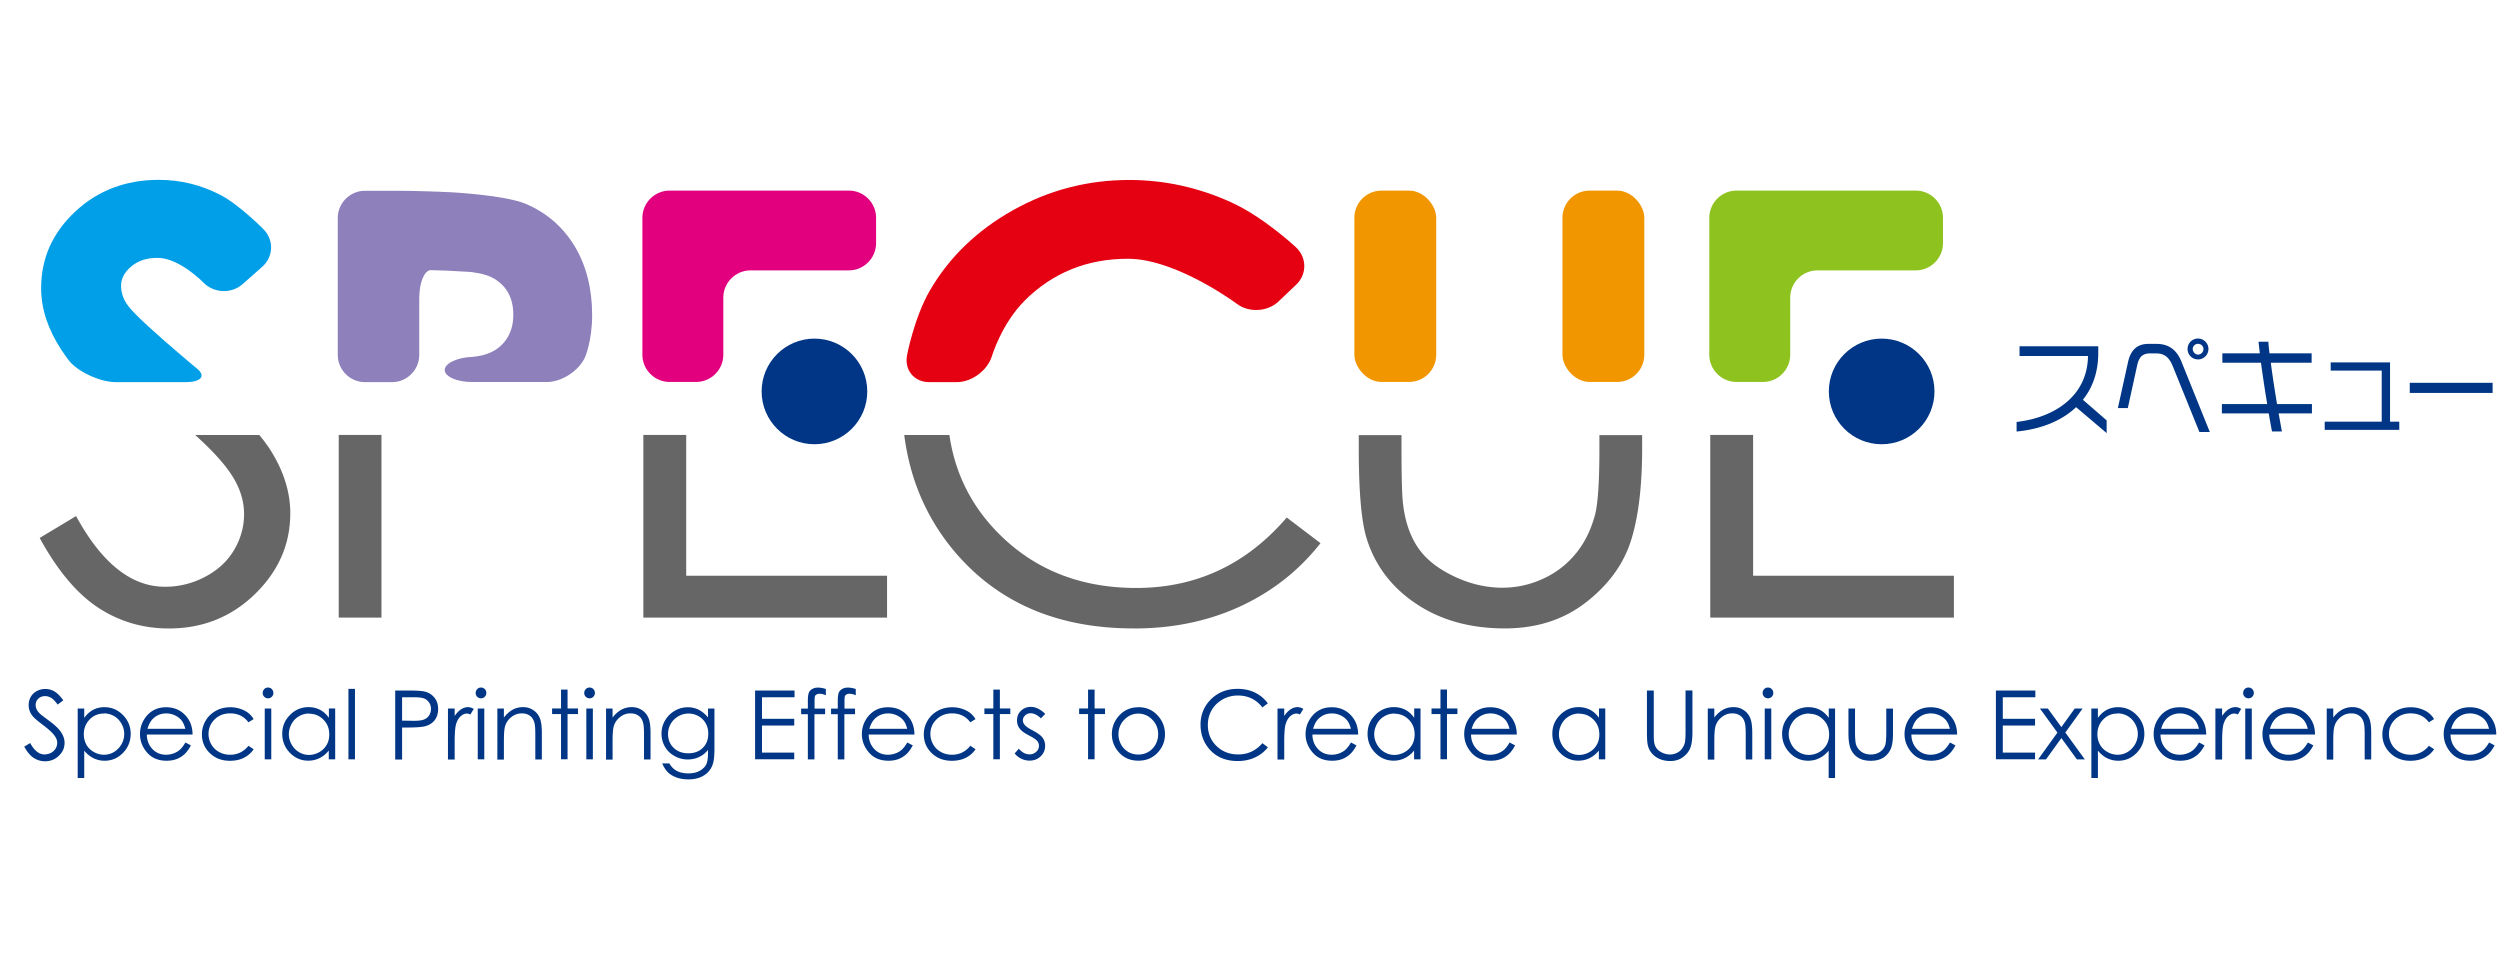
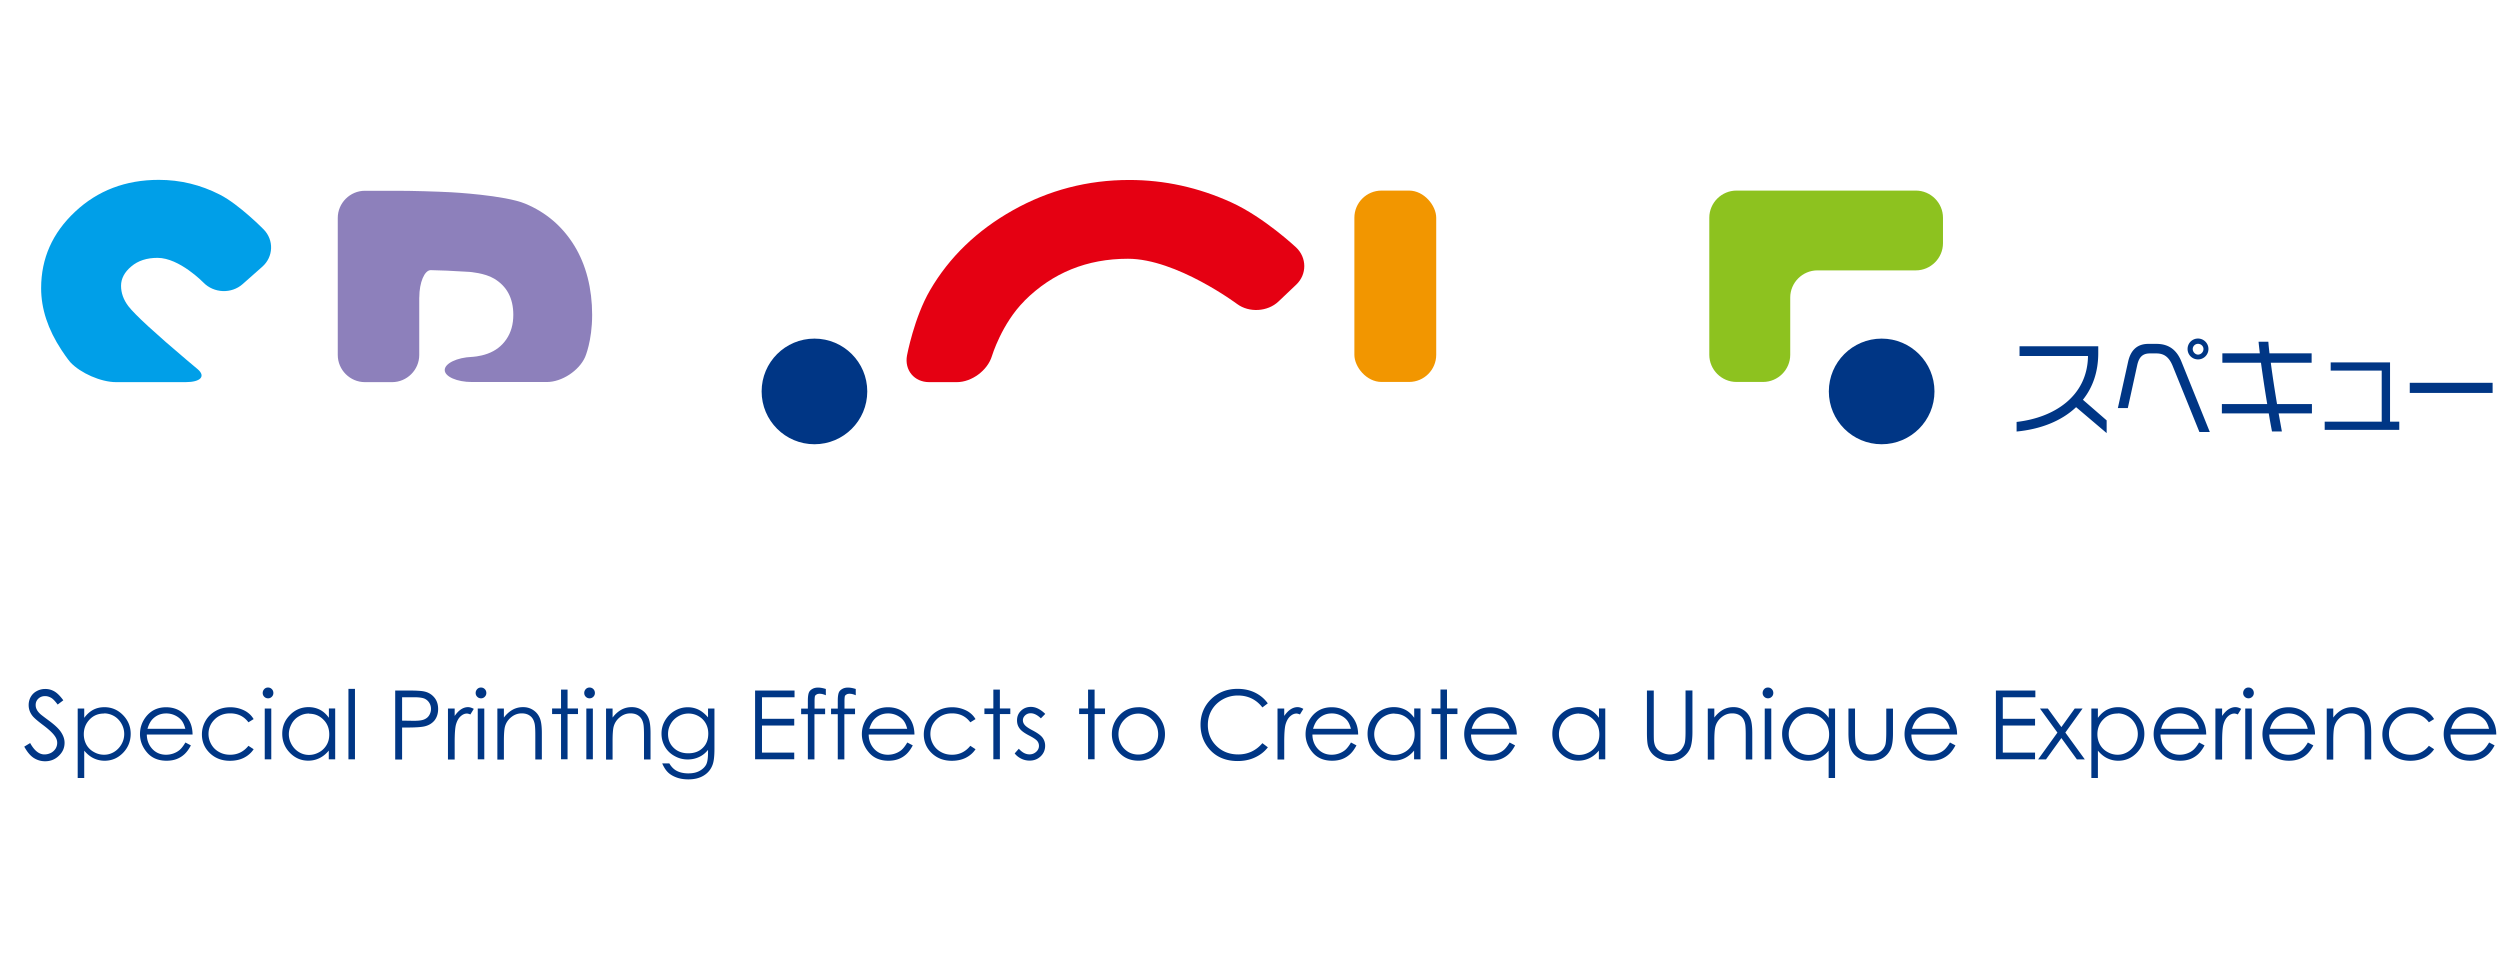
<svg xmlns="http://www.w3.org/2000/svg" id="b" data-name="レイヤー 2" viewBox="0 0 417 160">
  <defs>
    <style>.f{fill:#003685}.g{fill:#f29600}</style>
  </defs>
  <g id="c" data-name="text">
    <g id="d" data-name="c">
      <path d="M31.38 60.25c-5.54-4.69-8.87-7.75-9.97-9.18-.81-1.07-1.22-2.21-1.22-3.4s.57-2.28 1.71-3.23c1.13-.96 2.59-1.43 4.38-1.43 3.66 0 7.65 4.12 7.65 4.12 1.74 1.79 4.68 1.91 6.54.26l3.28-2.9c1.87-1.65 1.97-4.46.22-6.23 0 0-4.07-4.15-7.29-5.79C33.46 30.82 30.06 30 26.49 30c-5.54 0-10.2 1.78-13.97 5.32-3.78 3.54-5.66 7.79-5.66 12.75 0 3.43 1.13 6.87 3.4 10.32.99 1.5 1.47 2.03 1.47 2.03 1.69 1.82 5.12 3.32 7.62 3.32h11.63c2.48 0 3.38-.97 1.99-2.16l-1.56-1.31v-.03Z" style="fill:#009fe8" />
-       <path d="M120.65 49.63c0-2.48 2.04-4.53 4.53-4.53h16.42c2.48 0 4.53-2.04 4.53-4.53v-4.25c0-2.48-2.04-4.53-4.53-4.53h-29.92c-2.48 0-4.53 2.04-4.53 4.53v22.86c0 2.48 2.04 4.53 4.53 4.53h4.44c2.48 0 4.53-2.04 4.53-4.53v-9.56Z" style="fill:#e3007f" />
      <path d="M69.94 49.59c0-2.48.87-4.53 1.91-4.53s3.96.13 6.44.29c0 0 2.57.18 4.12 1.12 2.13 1.26 3.21 3.28 3.21 6.04 0 1.59-.38 2.94-1.15 4.07-.76 1.12-1.81 1.93-3.13 2.41-1.32.49-2.63.54-2.63.54-2.48.1-4.53 1.09-4.53 2.19s2.04 2 4.53 2h12.51c2.48 0 5.35-1.87 6.37-4.15 0 0 1.18-2.66 1.18-7.04s-1-8.35-2.98-11.57c-1.99-3.22-4.71-5.54-8.16-6.98-3.44-1.44-12.35-1.91-12.35-1.91-2.48-.13-6.56-.25-9.06-.25h-5.35c-2.48 0-4.53 2.04-4.53 4.53v22.86c0 2.48 2.04 4.53 4.53 4.53h4.53c2.48 0 4.53-2.04 4.53-4.53v-9.6l.03-.03Z" style="fill:#8d80bb" />
      <path d="M170.89 50.16c4.68-4.66 10.42-7 17.25-7 8.09 0 18.2 7.54 18.2 7.54 2 1.49 5.1 1.31 6.91-.41l2.96-2.81c1.81-1.72 1.79-4.51-.03-6.22 0 0-5.35-5.03-10.81-7.51s-11.13-3.73-17.01-3.73c-6.93 0-13.4 1.68-19.39 5.04-6 3.37-10.62 7.82-13.84 13.35-2.66 4.56-3.84 10.87-3.84 10.87-.46 2.46 1.21 4.46 3.69 4.46h4.63c2.48 0 5.12-1.96 5.84-4.34 0 0 1.63-5.43 5.44-9.22Z" style="fill:#e50012" />
      <rect width="13.65" height="31.92" x="225.91" y="31.79" class="g" rx="4.53" ry="4.53" />
-       <rect width="13.65" height="31.92" x="260.62" y="31.79" class="g" rx="4.53" ry="4.53" />
      <path d="M298.61 49.63c0-2.48 2.04-4.53 4.53-4.53h16.42c2.48 0 4.53-2.04 4.53-4.53v-4.25c0-2.48-2.04-4.53-4.53-4.53h-29.92c-2.48 0-4.53 2.04-4.53 4.53v22.86c0 2.48 2.04 4.53 4.53 4.53h4.44c2.48 0 4.53-2.04 4.53-4.53v-9.56Z" style="fill:#8dc21f" />
      <path d="m4.06 124.53.97-.59c.69 1.26 1.49 1.9 2.38 1.9.38 0 .75-.09 1.09-.26.34-.18.59-.43.78-.72.18-.31.26-.62.26-.96 0-.38-.13-.76-.4-1.13-.35-.51-1.01-1.12-1.97-1.84s-1.56-1.25-1.79-1.57c-.41-.54-.6-1.13-.6-1.75 0-.5.12-.96.35-1.37.24-.41.57-.74 1.01-.97.44-.24.91-.35 1.41-.35.54 0 1.04.13 1.51.4s.97.76 1.5 1.49l-.94.71c-.43-.57-.79-.96-1.1-1.13s-.63-.28-1-.28c-.46 0-.84.15-1.13.43s-.44.63-.44 1.04c0 .25.04.49.16.72.1.24.29.49.57.76.15.15.65.53 1.49 1.15 1 .74 1.68 1.38 2.04 1.96.37.57.56 1.15.56 1.72 0 .84-.31 1.56-.94 2.16q-.945.93-2.31.93c-.69 0-1.32-.19-1.9-.56-.57-.37-1.09-1-1.57-1.87Zm8.9-6.35h1.09v1.56c.43-.59.93-1.04 1.49-1.34s1.19-.44 1.88-.44c1.21 0 2.23.44 3.09 1.31.85.87 1.29 1.91 1.29 3.13s-.43 2.31-1.28 3.18-1.87 1.31-3.07 1.31c-.68 0-1.29-.15-1.87-.43-.57-.28-1.07-.71-1.53-1.25v4.56h-1.09zm4.37.84c-.94 0-1.74.32-2.38.99s-.97 1.49-.97 2.46c0 .65.15 1.22.43 1.74.29.51.71.93 1.24 1.22.54.31 1.1.46 1.71.46s1.13-.15 1.66-.46c.51-.31.93-.74 1.24-1.28s.46-1.12.46-1.72-.15-1.18-.46-1.72-.71-.96-1.22-1.26a3.36 3.36 0 0 0-1.68-.46v.04Zm13.58 4.82.93.49c-.31.59-.65 1.07-1.04 1.44s-.84.65-1.34.84-1.06.28-1.68.28c-1.38 0-2.47-.46-3.25-1.37s-1.18-1.94-1.18-3.07c0-1.07.34-2.04.99-2.88.84-1.07 1.96-1.6 3.37-1.6s2.6.54 3.47 1.65c.62.78.93 1.75.94 2.9h-7.63c.01.99.34 1.79.94 2.43.6.63 1.37.94 2.26.94.43 0 .85-.07 1.26-.22s.75-.35 1.04-.6c.28-.25.6-.65.93-1.21h-.01Zm0-2.28c-.15-.59-.35-1.04-.63-1.4-.28-.35-.65-.63-1.1-.84s-.94-.32-1.44-.32c-.84 0-1.54.26-2.15.81-.44.4-.76.97-.99 1.75h6.32zm11.4-1.62-.87.54c-.75-1-1.76-1.49-3.06-1.49-1.03 0-1.9.34-2.57 1s-1.03 1.47-1.03 2.43c0 .62.16 1.21.47 1.75s.75.97 1.29 1.26c.54.31 1.16.46 1.84.46 1.25 0 2.26-.5 3.06-1.49l.87.57c-.41.62-.96 1.09-1.63 1.43-.68.34-1.46.5-2.34.5-1.34 0-2.46-.43-3.34-1.28s-1.32-1.9-1.32-3.12c0-.82.21-1.59.62-2.29.41-.71.99-1.25 1.71-1.65s1.53-.59 2.43-.59c.56 0 1.1.09 1.63.26.53.18.97.4 1.32.68.37.28.68.63.93 1.06v-.04Zm2.4-5.26c.25 0 .46.09.63.26s.26.4.26.65-.09.46-.26.63c-.18.18-.38.26-.63.26s-.46-.09-.63-.26-.26-.38-.26-.63.09-.46.26-.65c.18-.18.38-.26.63-.26m-.55 3.5h1.09v8.48h-1.09zm11.75 0v8.48h-1.07v-1.46c-.46.56-.97.97-1.54 1.25s-1.19.43-1.87.43c-1.21 0-2.22-.44-3.07-1.31s-1.28-1.93-1.28-3.18.43-2.26 1.29-3.13c.85-.87 1.9-1.31 3.1-1.31.69 0 1.32.15 1.9.44.56.29 1.06.74 1.49 1.34v-1.56h1.07-.01Zm-4.37.84c-.6 0-1.16.15-1.68.46-.51.29-.93.72-1.22 1.26s-.46 1.12-.46 1.72.15 1.16.46 1.72c.31.54.72.97 1.24 1.28.51.31 1.07.46 1.66.46s1.16-.15 1.71-.46c.53-.29.94-.71 1.24-1.22s.43-1.09.43-1.74c0-.99-.32-1.81-.97-2.46-.65-.66-1.44-.99-2.38-.99v-.04Zm6.58-4.12h1.09v11.76h-1.09zm7.8.28h2.29c1.31 0 2.19.06 2.65.18.66.16 1.19.5 1.6 1s.62 1.13.62 1.9-.21 1.4-.6 1.9c-.41.5-.97.84-1.68 1-.51.12-1.5.19-2.91.19h-.82v5.34h-1.15v-11.48Zm1.15 1.12v3.9l1.94.03c.78 0 1.37-.07 1.72-.22.37-.15.65-.37.85-.69s.31-.68.31-1.07-.1-.74-.31-1.06-.49-.54-.82-.68c-.34-.13-.9-.21-1.68-.21h-2.03.01Zm7.65 1.88h1.12v1.24c.34-.49.68-.85 1.06-1.1.37-.24.75-.37 1.16-.37.31 0 .62.1.97.29l-.57.93q-.36-.15-.57-.15c-.37 0-.72.15-1.06.46s-.6.76-.78 1.4c-.13.49-.21 1.46-.21 2.94v2.87h-1.12v-8.48Zm5.51-3.5c.25 0 .46.09.63.26.18.18.26.4.26.65s-.09.46-.26.63c-.18.18-.38.26-.63.26s-.46-.09-.63-.26-.26-.38-.26-.63.09-.46.26-.65c.18-.18.38-.26.63-.26m-.54 3.5h1.09v8.48h-1.09zm3.27 0h1.09v1.51c.44-.59.93-1.01 1.46-1.31.53-.29 1.1-.43 1.74-.43s1.19.16 1.69.49c.49.32.85.75 1.09 1.31s.35 1.4.35 2.56v4.37h-1.09v-4.04c0-.99-.04-1.63-.12-1.96-.13-.56-.37-.99-.74-1.26-.35-.28-.82-.43-1.41-.43-.66 0-1.25.22-1.78.66s-.87.97-1.03 1.62c-.1.43-.16 1.19-.16 2.31v3.12h-1.09v-8.51Zm10.62-3.16h1.09v3.15h1.74v.94h-1.74v7.54h-1.09v-7.54h-1.49v-.94h1.49zm4.76-.34c.25 0 .46.09.63.26s.26.4.26.65-.09.46-.26.63-.38.26-.63.26-.46-.09-.63-.26-.26-.38-.26-.63.09-.46.26-.65c.18-.18.38-.26.63-.26m-.54 3.5h1.09v8.48H97.8zm3.29 0h1.09v1.51c.44-.59.93-1.01 1.46-1.31.53-.29 1.1-.43 1.74-.43s1.19.16 1.69.49c.49.32.85.75 1.09 1.31s.35 1.4.35 2.56v4.37h-1.09v-4.04c0-.99-.04-1.63-.12-1.96-.13-.56-.37-.99-.74-1.26-.35-.28-.82-.43-1.41-.43-.66 0-1.25.22-1.78.66s-.87.97-1.03 1.62c-.1.43-.16 1.19-.16 2.31v3.12h-1.09v-8.51Zm16.99 0h1.09v6.76c0 1.19-.1 2.06-.31 2.62-.28.78-.78 1.38-1.49 1.81s-1.56.63-2.54.63c-.74 0-1.38-.1-1.96-.31s-1.06-.49-1.41-.82c-.37-.35-.71-.85-1-1.53h1.19c.32.56.74.99 1.25 1.25s1.15.41 1.9.41 1.37-.13 1.88-.41.88-.63 1.1-1.04.32-1.1.32-2.03v-.44c-.41.51-.91.93-1.5 1.19-.59.28-1.22.41-1.9.41-.78 0-1.51-.19-2.21-.59-.69-.38-1.22-.91-1.59-1.56s-.56-1.38-.56-2.16.19-1.51.59-2.19.93-1.22 1.62-1.62 1.41-.59 2.18-.59c.63 0 1.22.13 1.78.4q.81.39 1.59 1.29v-1.47h-.03Zm-3.22.84c-.62 0-1.19.15-1.72.46s-.94.71-1.25 1.24-.46 1.1-.46 1.71c0 .93.31 1.71.94 2.31.62.6 1.43.91 2.43.91s1.81-.29 2.43-.91c.62-.6.91-1.4.91-2.38 0-.65-.15-1.21-.43-1.71s-.68-.9-1.19-1.19-1.07-.44-1.66-.44m11.1-3.84h6.57v1.12h-5.43v3.6h5.38v1.12h-5.38v4.51h5.38v1.12h-6.53v-11.48Zm11.79-.28v1.07c-.4-.18-.75-.25-1.03-.25-.22 0-.4.04-.53.13-.15.09-.24.19-.26.29-.03.12-.06.41-.06.9v1.15h1.76v.94h-1.78v7.54h-1.1v-7.54h-1.12v-.94h1.12v-1.32c0-.6.06-1.04.16-1.31s.29-.47.57-.63c.26-.16.59-.24.97-.24.35 0 .78.07 1.26.22h.03Zm4.99 0v1.07c-.4-.18-.75-.25-1.03-.25-.22 0-.4.04-.53.13-.15.09-.24.19-.26.29-.03.12-.06.41-.06.9v1.15h1.76v.94h-1.78v7.54h-1.1v-7.54h-1.12v-.94h1.12v-1.32c0-.6.06-1.04.16-1.31s.29-.47.57-.63c.26-.16.59-.24.97-.24.35 0 .78.07 1.26.22h.03Zm8.58 8.94.93.49c-.31.59-.65 1.07-1.04 1.44s-.84.65-1.34.84-1.06.28-1.68.28c-1.38 0-2.47-.46-3.25-1.37s-1.18-1.94-1.18-3.07c0-1.07.34-2.04.99-2.88.84-1.07 1.96-1.6 3.37-1.6s2.6.54 3.47 1.65c.62.78.93 1.75.94 2.9h-7.63c.01.99.34 1.79.94 2.43.6.63 1.37.94 2.26.94.43 0 .85-.07 1.26-.22s.75-.35 1.04-.6c.28-.25.6-.65.93-1.21h-.01Zm0-2.28c-.15-.59-.35-1.04-.63-1.4-.28-.35-.65-.63-1.1-.84s-.94-.32-1.44-.32c-.84 0-1.54.26-2.15.81-.44.4-.76.97-.99 1.75h6.32zm11.4-1.62-.87.54c-.75-1-1.76-1.49-3.06-1.49-1.03 0-1.9.34-2.57 1-.68.66-1.03 1.47-1.03 2.43 0 .62.16 1.21.47 1.75s.75.97 1.29 1.26c.54.31 1.16.46 1.84.46 1.25 0 2.26-.5 3.06-1.49l.87.57c-.41.62-.96 1.09-1.63 1.43-.68.34-1.46.5-2.34.5-1.34 0-2.46-.43-3.34-1.28s-1.32-1.9-1.32-3.12c0-.82.21-1.59.62-2.29.41-.71.99-1.25 1.71-1.65s1.53-.59 2.43-.59c.56 0 1.1.09 1.63.26.53.18.97.4 1.32.68.37.28.68.63.93 1.06v-.04Zm2.97-4.92h1.09v3.15h1.74v.94h-1.74v7.54h-1.09v-7.54h-1.49v-.94h1.49zm8.64 4.08-.71.72c-.59-.57-1.16-.85-1.71-.85-.35 0-.66.12-.91.35-.25.24-.38.5-.38.82 0 .28.1.54.31.79s.65.56 1.31.9c.81.43 1.37.82 1.66 1.22s.43.84.43 1.34c0 .69-.25 1.29-.74 1.76s-1.1.72-1.84.72c-.49 0-.96-.1-1.4-.32s-.81-.5-1.1-.88l.69-.78c.56.63 1.15.94 1.78.94.44 0 .81-.15 1.12-.43s.46-.62.46-.99c0-.31-.1-.59-.31-.84-.21-.24-.66-.54-1.38-.91-.76-.4-1.29-.78-1.56-1.18-.28-.38-.41-.82-.41-1.32 0-.65.22-1.18.66-1.6.44-.43 1-.65 1.66-.65.78 0 1.57.38 2.37 1.15v.03Zm7.16-4.08h1.09v3.15h1.74v.94h-1.74v7.54h-1.09v-7.54H180v-.94h1.49zm8.4 2.94c1.31 0 2.4.47 3.25 1.43.78.87 1.18 1.88 1.18 3.07s-.41 2.22-1.24 3.1-1.88 1.32-3.19 1.32-2.37-.44-3.19-1.32-1.24-1.93-1.24-3.1.4-2.19 1.18-3.06c.85-.96 1.94-1.43 3.26-1.43h-.01Zm0 1.07c-.91 0-1.69.34-2.34 1s-.99 1.49-.99 2.44c0 .62.15 1.19.44 1.72s.71.94 1.21 1.24c.5.29 1.06.43 1.66.43s1.16-.15 1.66-.43c.5-.29.91-.71 1.21-1.24.29-.53.44-1.1.44-1.72 0-.96-.32-1.76-.99-2.44-.66-.68-1.44-1-2.34-1h.03Zm21.59-1.72-.91.69c-.5-.65-1.1-1.15-1.79-1.49-.71-.34-1.47-.5-2.31-.5-.91 0-1.76.22-2.54.66s-1.38 1.03-1.81 1.76c-.43.74-.65 1.57-.65 2.5 0 1.4.49 2.57 1.44 3.5.96.94 2.18 1.41 3.63 1.41 1.6 0 2.96-.63 4.03-1.88l.91.69c-.57.74-1.28 1.29-2.15 1.69-.85.4-1.81.6-2.87.6-2.01 0-3.59-.66-4.75-2-.97-1.13-1.46-2.48-1.46-4.09s.59-3.09 1.76-4.23c1.18-1.15 2.66-1.72 4.43-1.72 1.07 0 2.04.21 2.9.63.87.43 1.57 1.01 2.12 1.78h.01Zm1.61.87h1.12v1.24c.34-.49.68-.85 1.06-1.1.37-.24.75-.37 1.16-.37.31 0 .62.1.97.29l-.57.93q-.36-.15-.57-.15c-.37 0-.72.15-1.06.46s-.6.76-.78 1.4c-.13.49-.21 1.46-.21 2.94v2.87h-1.12v-8.48Zm12.24 5.66.93.49c-.31.59-.65 1.07-1.04 1.44-.4.37-.84.65-1.34.84s-1.06.28-1.68.28c-1.38 0-2.47-.46-3.25-1.37s-1.18-1.94-1.18-3.07c0-1.07.34-2.04.99-2.88.84-1.07 1.96-1.6 3.37-1.6s2.6.54 3.47 1.65c.62.78.93 1.75.94 2.9h-7.63c.01.99.34 1.79.94 2.43.6.63 1.37.94 2.26.94.43 0 .85-.07 1.26-.22s.75-.35 1.04-.6c.28-.25.6-.65.93-1.21h-.01Zm0-2.28c-.15-.59-.35-1.04-.63-1.4-.28-.35-.65-.63-1.1-.84s-.94-.32-1.44-.32c-.84 0-1.54.26-2.15.81-.44.4-.76.97-.99 1.75h6.32zm11.61-3.38v8.48h-1.07v-1.46c-.46.56-.97.97-1.54 1.25s-1.19.43-1.87.43c-1.21 0-2.22-.44-3.07-1.31s-1.28-1.93-1.28-3.18.43-2.26 1.29-3.13c.85-.87 1.9-1.31 3.1-1.31.69 0 1.32.15 1.9.44.56.29 1.06.74 1.49 1.34v-1.56h1.07-.01Zm-4.36.84c-.6 0-1.16.15-1.68.46-.51.29-.93.72-1.22 1.26s-.46 1.12-.46 1.72.15 1.16.46 1.72c.31.54.72.97 1.24 1.28.51.31 1.07.46 1.66.46s1.16-.15 1.71-.46c.53-.29.94-.71 1.24-1.22.29-.51.43-1.09.43-1.74 0-.99-.32-1.81-.97-2.46-.65-.66-1.44-.99-2.38-.99v-.04Zm7.69-4h1.09v3.15h1.74v.94h-1.74v7.54h-1.09v-7.54h-1.49v-.94h1.49zm11.52 8.82.93.49c-.31.59-.65 1.07-1.04 1.44-.4.37-.84.65-1.34.84s-1.06.28-1.68.28c-1.38 0-2.47-.46-3.25-1.37s-1.18-1.94-1.18-3.07c0-1.07.34-2.04.99-2.88.84-1.07 1.96-1.6 3.37-1.6s2.6.54 3.47 1.65c.62.78.93 1.75.94 2.9h-7.63c.01.99.34 1.79.94 2.43s1.37.94 2.26.94c.43 0 .85-.07 1.26-.22s.75-.35 1.04-.6c.28-.25.6-.65.93-1.21h-.01Zm0-2.28c-.15-.59-.35-1.04-.63-1.4-.28-.35-.65-.63-1.1-.84s-.94-.32-1.44-.32c-.84 0-1.54.26-2.15.81-.44.4-.76.97-.99 1.75h6.32zm15.97-3.38v8.48h-1.07v-1.46c-.46.56-.97.97-1.54 1.25s-1.19.43-1.87.43c-1.21 0-2.22-.44-3.07-1.31s-1.28-1.93-1.28-3.18.43-2.26 1.29-3.13c.85-.87 1.9-1.31 3.1-1.31.69 0 1.32.15 1.9.44.56.29 1.06.74 1.49 1.34v-1.56h1.07-.01Zm-4.37.84c-.6 0-1.16.15-1.68.46-.51.29-.93.72-1.22 1.26s-.46 1.12-.46 1.72.15 1.16.46 1.72c.31.54.72.97 1.24 1.28.51.31 1.07.46 1.66.46s1.16-.15 1.71-.46c.53-.29.94-.71 1.24-1.22.29-.51.43-1.09.43-1.74 0-.99-.32-1.81-.97-2.46-.65-.66-1.44-.99-2.38-.99v-.04Zm11.31-3.84h1.15v6.93c0 .82.01 1.34.04 1.54.06.46.19.84.4 1.13.21.31.53.56.96.76.43.21.87.31 1.31.31.38 0 .75-.09 1.09-.24.35-.16.65-.38.87-.68s.41-.63.51-1.04c.07-.29.12-.9.12-1.79v-6.93h1.15v6.93c0 1.03-.1 1.85-.29 2.48-.21.63-.6 1.18-1.21 1.65-.6.47-1.32.71-2.18.71-.93 0-1.72-.22-2.38-.66s-1.1-1.03-1.32-1.75c-.15-.44-.21-1.25-.21-2.41v-6.93Zm10.16 3h1.09v1.51c.44-.59.93-1.01 1.46-1.31.53-.29 1.1-.43 1.74-.43s1.19.16 1.69.49c.49.32.85.75 1.09 1.31s.35 1.4.35 2.56v4.37h-1.09v-4.04c0-.99-.04-1.63-.12-1.96-.13-.56-.37-.99-.74-1.26-.35-.28-.82-.43-1.41-.43-.66 0-1.25.22-1.78.66s-.87.97-1.03 1.62c-.1.43-.16 1.19-.16 2.31v3.12h-1.09v-8.51Zm10.04-3.5c.25 0 .46.09.63.26s.26.4.26.65-.09.46-.26.63-.38.26-.63.26-.46-.09-.63-.26-.26-.38-.26-.63.09-.46.26-.65c.18-.18.38-.26.63-.26m-.54 3.5h1.09v8.48h-1.09zm11.73 0v11.59h-1.07v-4.56c-.46.56-.97.97-1.54 1.25s-1.19.43-1.87.43c-1.21 0-2.22-.44-3.07-1.31s-1.28-1.93-1.28-3.18.43-2.26 1.29-3.13c.85-.87 1.9-1.31 3.1-1.31.69 0 1.32.15 1.9.44.56.29 1.06.74 1.49 1.34v-1.56h1.07-.01Zm-4.36.84c-.6 0-1.18.15-1.69.46-.51.29-.93.72-1.22 1.26-.31.54-.46 1.12-.46 1.72s.15 1.16.46 1.72.72.97 1.24 1.28c.51.31 1.07.46 1.66.46s1.16-.15 1.71-.46c.53-.29.94-.71 1.24-1.22s.43-1.09.43-1.74c0-.99-.32-1.81-.97-2.46-.65-.66-1.44-.99-2.38-.99v-.04Zm6.6-.84h1.09v3.97c0 .97.06 1.63.16 2 .16.51.46.93.9 1.24s.97.46 1.57.46 1.13-.15 1.54-.44c.43-.29.72-.68.88-1.16.1-.32.16-1.03.16-2.09v-3.97h1.12v4.16c0 1.18-.13 2.06-.41 2.65s-.69 1.06-1.24 1.4c-.54.34-1.24.5-2.06.5s-1.51-.16-2.07-.5a3.1 3.1 0 0 1-1.24-1.41c-.28-.6-.41-1.5-.41-2.71v-4.09Zm16.91 5.66.93.49c-.31.59-.65 1.07-1.04 1.44-.4.37-.84.65-1.34.84s-1.06.28-1.68.28c-1.38 0-2.47-.46-3.25-1.37s-1.18-1.94-1.18-3.07c0-1.07.34-2.04.99-2.88.84-1.07 1.96-1.6 3.37-1.6s2.6.54 3.47 1.65c.62.78.93 1.75.94 2.9h-7.63c.01.99.34 1.79.94 2.43s1.37.94 2.26.94c.43 0 .85-.07 1.26-.22s.75-.35 1.04-.6c.28-.25.6-.65.93-1.21h-.01Zm0-2.28c-.15-.59-.35-1.04-.63-1.4-.28-.35-.65-.63-1.1-.84s-.94-.32-1.44-.32c-.84 0-1.54.26-2.15.81-.44.4-.76.97-.99 1.75h6.32zm7.69-6.38h6.57v1.12h-5.43v3.6h5.38v1.12h-5.38v4.51h5.38v1.12h-6.53v-11.48Zm7.34 3h1.31l2.26 3.1 2.23-3.1h1.31l-2.88 4.01 3.25 4.48h-1.32l-2.59-3.56-2.57 3.56h-1.31l3.22-4.47-2.91-4.01Zm8.57 0h1.09v1.56c.43-.59.93-1.04 1.49-1.34a4.04 4.04 0 0 1 1.88-.44c1.21 0 2.23.44 3.09 1.31.85.87 1.29 1.91 1.29 3.13s-.43 2.31-1.28 3.18-1.87 1.31-3.07 1.31c-.68 0-1.29-.15-1.87-.43-.57-.28-1.07-.71-1.53-1.25v4.56h-1.09zm4.36.84c-.94 0-1.74.32-2.38.99-.65.66-.97 1.49-.97 2.46 0 .65.15 1.22.43 1.74.29.51.71.93 1.24 1.22.54.31 1.1.46 1.71.46s1.13-.15 1.66-.46c.51-.31.93-.74 1.24-1.28s.46-1.12.46-1.72-.15-1.18-.46-1.72-.71-.96-1.22-1.26a3.36 3.36 0 0 0-1.68-.46v.04Zm13.59 4.82.93.49c-.31.59-.65 1.07-1.04 1.44-.4.37-.84.65-1.34.84s-1.06.28-1.68.28c-1.38 0-2.47-.46-3.25-1.37s-1.18-1.94-1.18-3.07c0-1.07.34-2.04.99-2.88.84-1.07 1.96-1.6 3.37-1.6s2.6.54 3.47 1.65c.62.78.93 1.75.94 2.9h-7.63c.01.99.34 1.79.94 2.43s1.37.94 2.26.94c.43 0 .85-.07 1.26-.22s.75-.35 1.04-.6c.28-.25.6-.65.93-1.21h-.01Zm0-2.28c-.15-.59-.35-1.04-.63-1.4-.28-.35-.65-.63-1.1-.84s-.94-.32-1.44-.32c-.84 0-1.54.26-2.15.81-.44.4-.76.97-.99 1.75h6.32zm2.74-3.38h1.12v1.24c.34-.49.68-.85 1.06-1.1.37-.24.75-.37 1.16-.37.31 0 .62.1.97.29l-.57.93q-.36-.15-.57-.15c-.37 0-.72.15-1.06.46s-.6.76-.78 1.4c-.13.49-.21 1.46-.21 2.94v2.87h-1.12v-8.48Zm5.52-3.5c.25 0 .46.09.63.26s.26.4.26.65-.09.46-.26.63-.38.26-.63.26-.46-.09-.63-.26c-.18-.18-.26-.38-.26-.63s.09-.46.26-.65c.18-.18.38-.26.63-.26m-.54 3.5h1.09v8.48h-1.09zm10.43 5.66.93.49c-.31.59-.65 1.07-1.04 1.44-.4.37-.84.65-1.34.84s-1.06.28-1.68.28c-1.38 0-2.47-.46-3.25-1.37s-1.18-1.94-1.18-3.07c0-1.07.34-2.04.99-2.88.84-1.07 1.96-1.6 3.37-1.6s2.6.54 3.47 1.65c.62.78.93 1.75.94 2.9h-7.63c.01.99.34 1.79.94 2.43s1.37.94 2.26.94c.43 0 .85-.07 1.26-.22s.75-.35 1.04-.6c.28-.25.6-.65.93-1.21h-.01Zm0-2.28c-.15-.59-.35-1.04-.63-1.4-.28-.35-.65-.63-1.1-.84s-.94-.32-1.44-.32c-.84 0-1.54.26-2.15.81-.44.4-.76.97-.99 1.75h6.32zm3.16-3.38h1.09v1.51c.44-.59.93-1.01 1.46-1.31.53-.29 1.1-.43 1.74-.43s1.19.16 1.69.49c.49.32.85.75 1.09 1.31s.35 1.4.35 2.56v4.37h-1.09v-4.04c0-.99-.04-1.63-.12-1.96-.13-.56-.37-.99-.74-1.26-.35-.28-.82-.43-1.41-.43-.66 0-1.25.22-1.78.66s-.87.97-1.03 1.62c-.1.43-.16 1.19-.16 2.31v3.12h-1.09v-8.51Zm17.91 1.76-.87.54c-.75-1-1.76-1.49-3.06-1.49-1.03 0-1.9.34-2.57 1-.68.66-1.03 1.47-1.03 2.43 0 .62.16 1.21.47 1.75s.75.97 1.29 1.26c.54.31 1.16.46 1.84.46 1.25 0 2.26-.5 3.06-1.49l.87.57c-.41.62-.96 1.09-1.63 1.43-.68.34-1.46.5-2.34.5-1.34 0-2.46-.43-3.34-1.28s-1.32-1.9-1.32-3.12c0-.82.21-1.59.62-2.29.41-.71.99-1.25 1.71-1.65s1.53-.59 2.43-.59c.56 0 1.1.09 1.63.26.53.18.97.4 1.32.68.37.28.68.63.93 1.06v-.04Zm9.16 3.9.93.49c-.31.59-.65 1.07-1.04 1.44-.4.37-.84.65-1.34.84s-1.06.28-1.68.28c-1.38 0-2.47-.46-3.25-1.37s-1.18-1.94-1.18-3.07c0-1.07.34-2.04.99-2.88.84-1.07 1.96-1.6 3.37-1.6s2.6.54 3.47 1.65c.62.78.93 1.75.94 2.9h-7.63c.01.99.34 1.79.94 2.43.6.63 1.37.94 2.26.94.43 0 .85-.07 1.26-.22s.75-.35 1.04-.6c.28-.25.6-.65.93-1.21h-.01Zm0-2.28c-.15-.59-.35-1.04-.63-1.4-.28-.35-.65-.63-1.1-.84s-.94-.32-1.44-.32c-.84 0-1.54.26-2.15.81-.44.4-.76.97-.99 1.75h6.32zm-68.88-53.64c-2.5 2.37-6.03 3.69-9.92 4.06v-1.6c6.26-.71 11.82-4.26 11.91-11h-11.42v-1.62h13.13v1.13c0 3.18-.94 5.76-2.56 7.79l3.96 3.44v2.12l-5.09-4.32Zm20.57 4.13-4.44-10.97c-.63-1.57-1.49-2.13-2.75-2.13h-1.06c-1.28 0-1.84.68-2.13 2l-1.56 7.12h-1.66l1.71-7.73c.44-1.99 1.57-2.98 3.37-2.98h1.38c2.03 0 3.37 1.01 4.15 2.97l4.73 11.73h-1.74Zm-.23-12.1c-.96 0-1.74-.76-1.74-1.74s.78-1.74 1.74-1.74 1.74.79 1.74 1.74-.76 1.74-1.74 1.74m0-2.6c-.49 0-.88.4-.88.87s.41.93.88.93c.5 0 .91-.44.91-.93s-.41-.87-.91-.87m13.45 11.61c.18 1.03.37 2.06.54 3.01h-1.65c-.18-.94-.37-1.97-.54-3.01h-7.82V67.4h7.56c-.41-2.48-.78-4.96-1.04-6.9h-6.44v-1.56h6.25c-.1-.87-.18-1.54-.21-1.94h1.63c.03.49.1 1.13.19 1.94h7.03v1.56h-6.81c.25 1.97.62 4.38 1.04 6.9h5.82v1.56h-5.56Zm7.68 2.74v-1.37h9.51v-8.51h-8.51v-1.37h9.9v9.88h1.54v1.37zm14.19-6.16v-1.69h13.82v1.69z" class="f" />
      <circle cx="313.86" cy="65.29" r="8.81" class="f" />
      <circle cx="135.85" cy="65.29" r="8.81" class="f" />
-       <path d="M38.28 78.7c1.62 2.29 2.43 4.65 2.43 7.04 0 2.1-.54 4.09-1.65 5.97-1.1 1.88-2.71 3.37-4.81 4.48a14.1 14.1 0 0 1-6.75 1.68c-5.6 0-10.53-3.93-14.81-11.79l-6.07 3.65c2.97 5.44 6.23 9.31 9.76 11.63 3.53 2.31 7.45 3.47 11.79 3.47 5.63 0 10.41-1.91 14.35-5.73 3.93-3.82 5.9-8.32 5.9-13.5 0-3.59-1.15-7.18-3.44-10.73-.49-.75-1.07-1.51-1.72-2.31h-10.7c2.51 2.26 4.44 4.31 5.73 6.15h-.01Zm18.22-6.15h7.13v30.47H56.5zm91.46 30.47v-6.99h-33.5V72.55h-7.15v30.47zm41.14 1.81c6.57 0 12.51-1.24 17.84-3.72 5.32-2.47 9.76-5.98 13.32-10.51l-5.63-4.28c-6.73 7.84-15.1 11.75-25.1 11.75-9.1 0-16.63-2.91-22.6-8.73-4.78-4.66-7.62-10.26-8.57-16.78h-7.53c.96 7.53 3.82 14.14 8.69 19.79 7.22 8.32 17.07 12.47 29.57 12.47h.01Zm38.84-15.06c1.4 4.53 4.15 8.18 8.25 10.92 4.1 2.75 9.04 4.13 14.81 4.13 5.31 0 9.84-1.46 13.57-4.37s6.23-6.34 7.47-10.26c1.25-3.93 1.87-9.09 1.87-15.45v-2.16h-7.13v2.16c0 5.63-.25 9.35-.74 11.16q-1.02 3.795-3.21 6.45a15.04 15.04 0 0 1-5.44 4.18c-2.16 1-4.44 1.5-6.79 1.5-2.72 0-5.43-.63-8.1-1.91-2.69-1.28-4.68-2.87-5.97-4.76-1.29-1.9-2.12-4.25-2.47-7.06-.19-1.26-.29-4.46-.29-9.56v-2.16h-7.13v2.16c0 7.25.44 12.26 1.31 15.04Zm97.97 13.25v-6.99h-33.49V72.55h-7.15v30.47z" style="fill:#666" />
    </g>
    <path d="M0 0h417v160H0z" style="fill:none" />
  </g>
</svg>